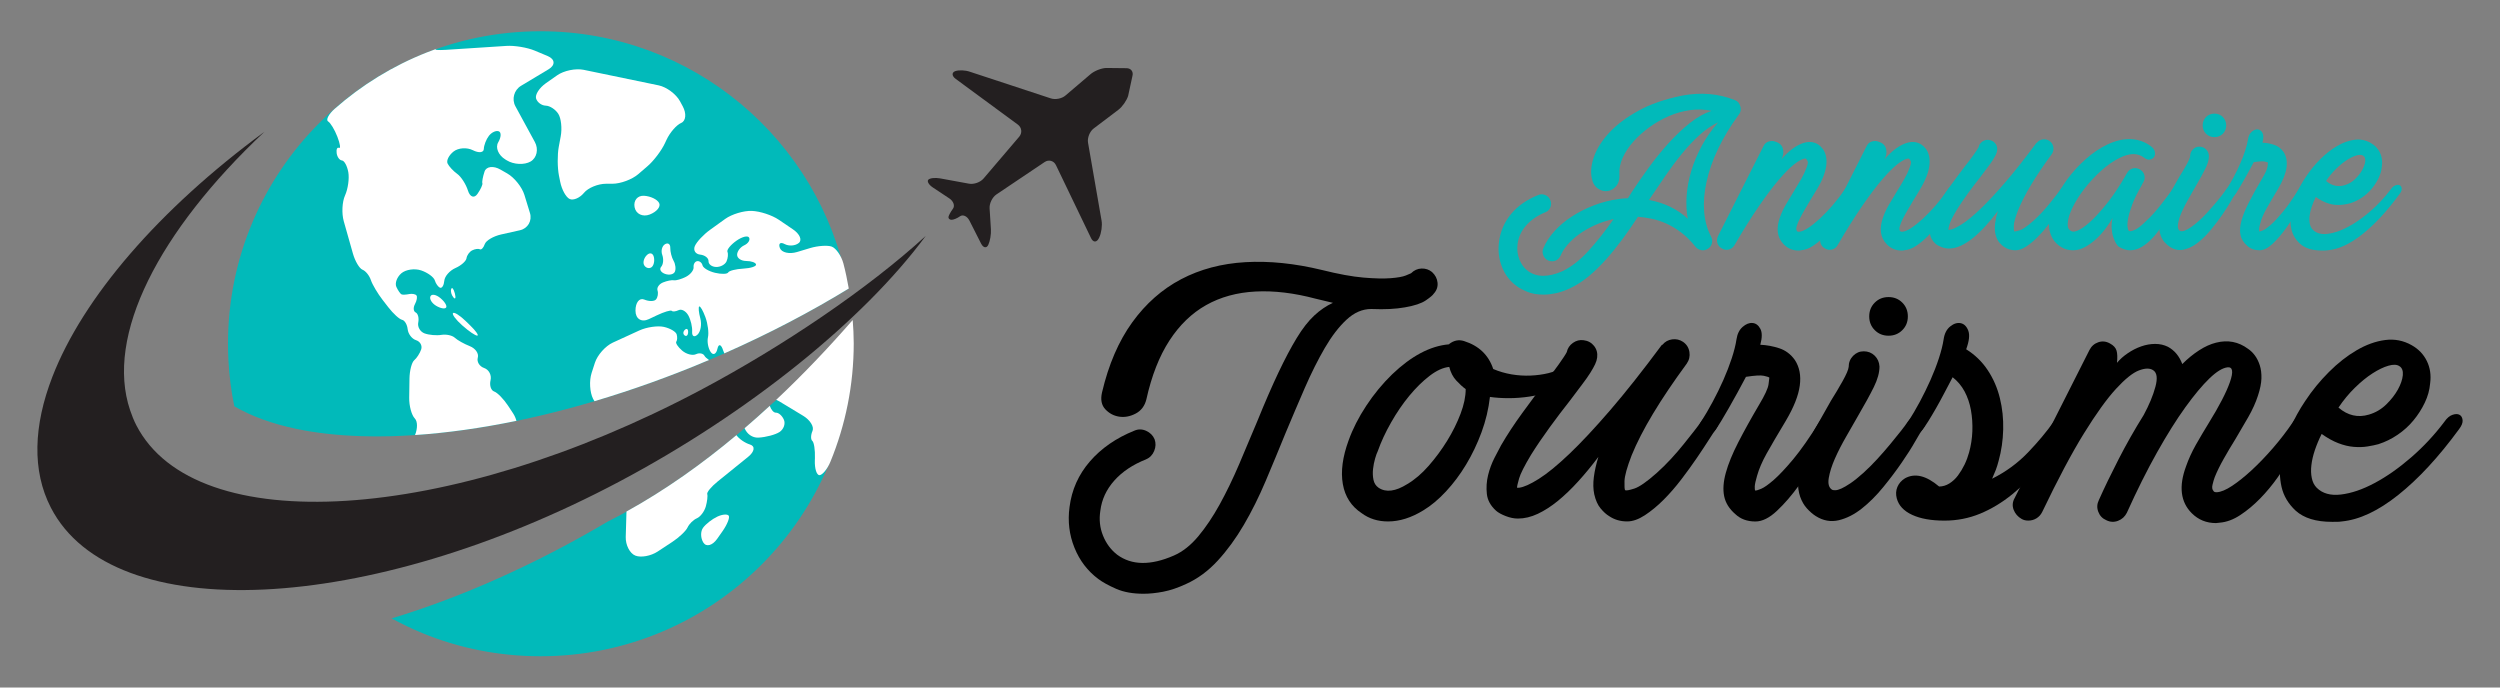
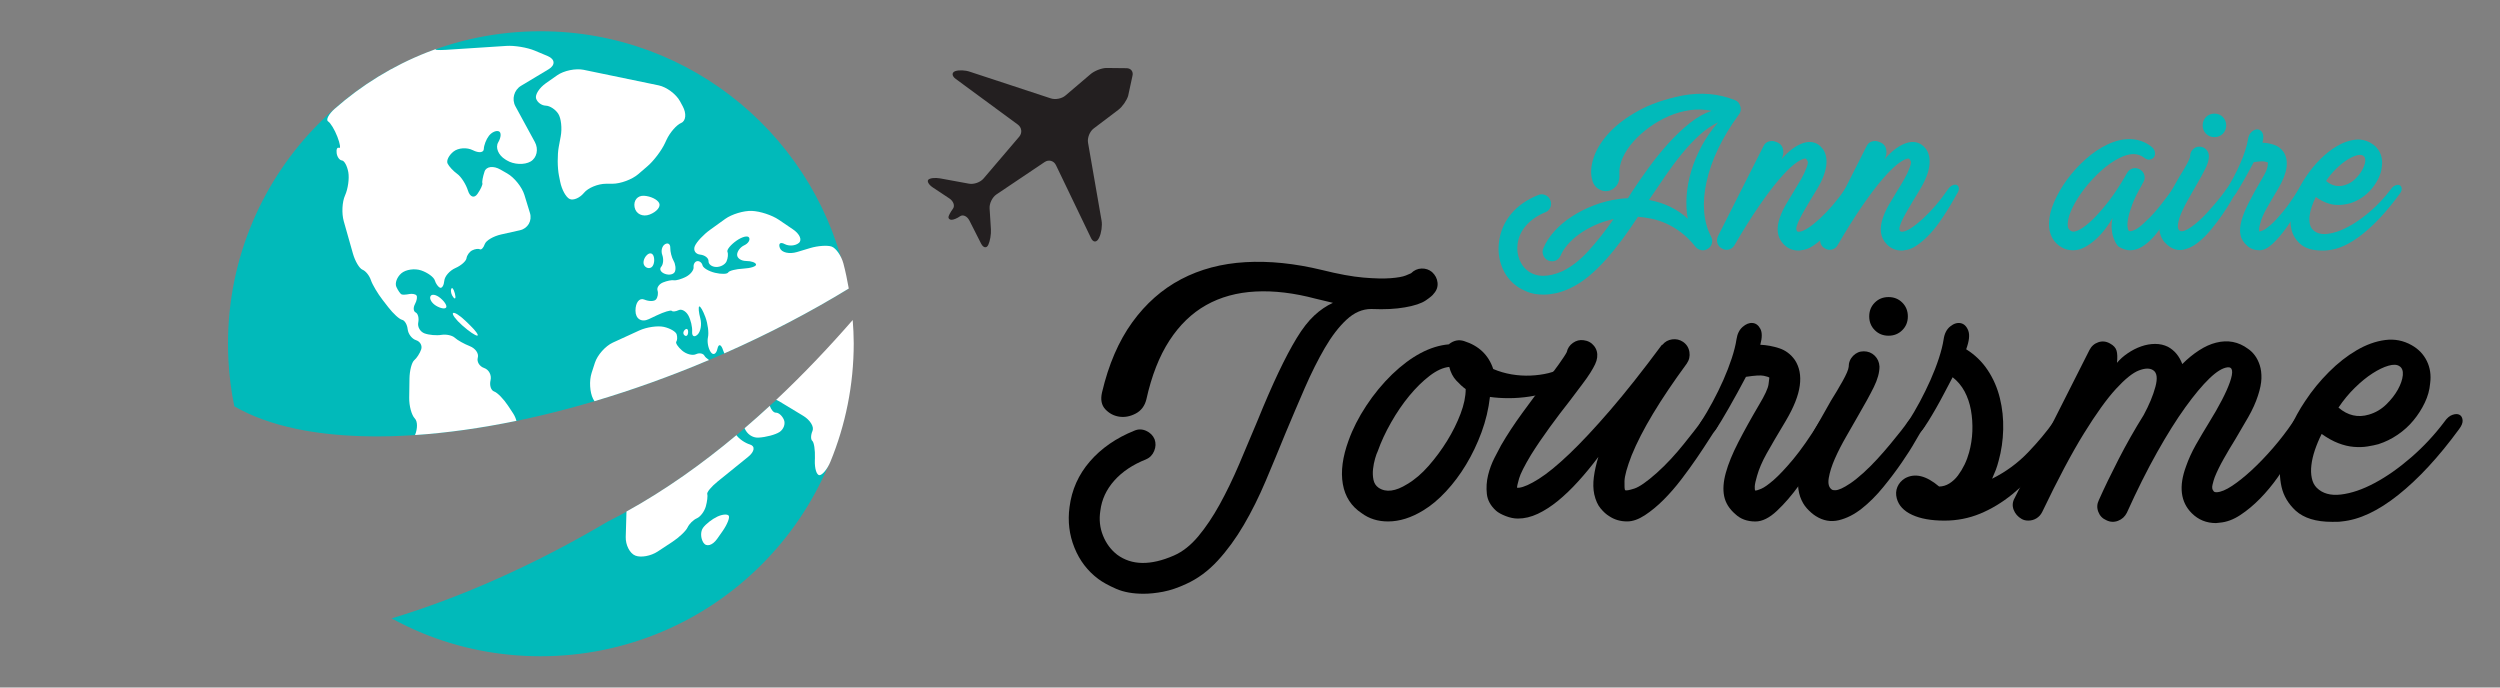
<svg xmlns="http://www.w3.org/2000/svg" version="1.1" id="Calque_1" x="0px" y="0px" width="200px" height="55px" viewBox="0 0 200 55" enable-background="new 0 0 200 55" xml:space="preserve">
  <rect x="0" y="0" width="200" height="55" fill="#808080" stroke="none" />
  <g>
    <g>
      <g>
        <path fill="#01BABA" d="M124.168,20.904c-0.106,0-0.207-0.019-0.301-0.06c-0.187-0.08-0.32-0.217-0.4-0.41     c-0.081-0.195-0.081-0.386,0-0.571c0.2-0.481,0.498-0.939,0.891-1.372c0.393-0.434,0.857-0.825,1.391-1.171     c0.534-0.347,1.122-0.644,1.763-0.892c0.641-0.247,1.302-0.416,1.982-0.51c0.121-0.014,0.24-0.026,0.361-0.04     c0.12-0.014,0.247-0.021,0.38-0.021l0.299-0.48c0.401-0.614,0.852-1.265,1.353-1.953c0.5-0.687,1.027-1.338,1.581-1.952     c0.554-0.614,1.125-1.155,1.712-1.623c0.587-0.466,1.168-0.793,1.743-0.981c-0.548-0.12-1.114-0.14-1.703-0.06     c-0.587,0.08-1.158,0.24-1.712,0.48c-0.554,0.24-1.074,0.538-1.562,0.892c-0.486,0.354-0.914,0.738-1.281,1.152     c-0.367,0.414-0.65,0.844-0.851,1.292s-0.288,0.877-0.261,1.291c0.027,0.414-0.06,0.738-0.26,0.972     c-0.201,0.233-0.435,0.367-0.701,0.4c-0.267,0.033-0.528-0.04-0.782-0.22c-0.253-0.18-0.414-0.471-0.48-0.871     c-0.093-0.494-0.027-1.058,0.201-1.692c0.227-0.634,0.63-1.265,1.21-1.893c0.582-0.628,1.353-1.208,2.315-1.743     c0.961-0.534,2.135-0.941,3.524-1.221c1.496-0.281,2.896-0.161,4.206,0.36c0.226,0.08,0.373,0.248,0.438,0.501     c0.083,0.267,0.022,0.514-0.177,0.741c-0.643,0.88-1.177,1.769-1.603,2.663c-0.429,0.895-0.734,1.776-0.923,2.644     c-0.186,0.841-0.251,1.632-0.19,2.373s0.243,1.405,0.552,1.993c0.094,0.173,0.115,0.353,0.07,0.542     c-0.047,0.186-0.156,0.333-0.33,0.439c-0.162,0.107-0.335,0.144-0.521,0.11c-0.188-0.034-0.34-0.123-0.461-0.27     c-0.359-0.454-0.738-0.831-1.132-1.132c-0.394-0.299-0.791-0.54-1.191-0.72c-0.4-0.18-0.794-0.311-1.182-0.39     c-0.386-0.081-0.754-0.133-1.101-0.16c-0.4,0.614-0.814,1.211-1.242,1.792c-0.428,0.58-0.864,1.122-1.312,1.623     c-0.447,0.499-0.911,0.951-1.391,1.351c-0.481,0.4-0.982,0.72-1.503,0.962c-0.399,0.185-0.773,0.315-1.121,0.39     c-0.347,0.072-0.674,0.11-0.981,0.11c-0.508,0-0.938-0.075-1.292-0.222c-0.354-0.146-0.631-0.292-0.831-0.44     c-0.547-0.387-0.948-0.901-1.201-1.542c-0.255-0.641-0.334-1.316-0.242-2.021c0.108-0.841,0.432-1.585,0.971-2.232     c0.541-0.648,1.265-1.152,2.173-1.513c0.187-0.08,0.378-0.076,0.571,0.01c0.195,0.087,0.324,0.224,0.391,0.41     c0.081,0.188,0.081,0.378,0,0.571c-0.079,0.194-0.213,0.324-0.4,0.39c-0.642,0.268-1.156,0.621-1.542,1.062     c-0.387,0.44-0.614,0.941-0.681,1.502c-0.053,0.427-0.002,0.833,0.15,1.221c0.153,0.385,0.384,0.694,0.691,0.92     c0.348,0.253,0.75,0.38,1.211,0.38c0.461,0,0.965-0.119,1.513-0.358c0.733-0.35,1.442-0.898,2.123-1.652     c0.68-0.754,1.347-1.599,2.001-2.533c-0.547,0.12-1.054,0.286-1.521,0.5c-0.467,0.215-0.884,0.454-1.251,0.72     c-0.368,0.267-0.675,0.548-0.922,0.842c-0.247,0.292-0.43,0.579-0.55,0.861c-0.068,0.147-0.16,0.26-0.281,0.339     C124.448,20.863,124.314,20.904,124.168,20.904z M131.918,15.998c0.6,0.107,1.164,0.288,1.691,0.542     c0.527,0.253,0.999,0.573,1.412,0.961c-0.105-0.574-0.137-1.189-0.09-1.843c0.046-0.654,0.17-1.315,0.37-1.983     c0.2-0.667,0.478-1.331,0.832-1.992c0.354-0.66,0.791-1.292,1.313-1.892c-0.509,0.241-1,0.574-1.473,1.001     c-0.474,0.428-0.939,0.917-1.392,1.472c-0.455,0.554-0.902,1.151-1.343,1.792C132.799,14.696,132.358,15.344,131.918,15.998z" />
        <path fill="#01BABA" d="M143.873,20.044c-0.455,0-0.84-0.162-1.161-0.482c-0.547-0.546-0.647-1.288-0.301-2.222     c0.12-0.334,0.279-0.671,0.481-1.011c0.199-0.341,0.406-0.685,0.621-1.032c0.2-0.32,0.393-0.644,0.58-0.971     c0.188-0.327,0.326-0.624,0.42-0.892c0.106-0.267,0.139-0.443,0.099-0.531c-0.038-0.086-0.072-0.143-0.099-0.17     c-0.026-0.026-0.047-0.043-0.059-0.05c-0.015-0.007-0.054-0.003-0.122,0.01c-0.199,0.04-0.469,0.194-0.811,0.461     c-0.34,0.267-0.743,0.674-1.212,1.221c-0.467,0.547-0.998,1.251-1.592,2.113c-0.594,0.86-1.245,1.899-1.953,3.114     c-0.106,0.186-0.257,0.306-0.45,0.359c-0.192,0.053-0.377,0.027-0.55-0.079c-0.188-0.094-0.311-0.237-0.37-0.43     c-0.061-0.194-0.043-0.385,0.049-0.571l3.646-7.209c0.093-0.187,0.236-0.307,0.429-0.36c0.195-0.054,0.386-0.041,0.571,0.04     c0.308,0.107,0.491,0.3,0.551,0.58c0.061,0.28,0.018,0.555-0.129,0.822c0.506-0.601,1.028-1.015,1.562-1.242     c0.534-0.226,1.001-0.207,1.402,0.061c0.12,0.08,0.234,0.19,0.34,0.331c0.106,0.14,0.188,0.307,0.24,0.5     c0.054,0.193,0.074,0.417,0.061,0.671c-0.014,0.254-0.074,0.54-0.181,0.86c-0.12,0.347-0.286,0.705-0.5,1.071     c-0.214,0.368-0.436,0.732-0.661,1.092c-0.106,0.187-0.234,0.403-0.381,0.651c-0.147,0.248-0.281,0.487-0.398,0.721     c-0.122,0.233-0.209,0.443-0.261,0.63c-0.056,0.187-0.042,0.319,0.04,0.401c0.012,0.013,0.025,0.022,0.038,0.03     c0.014,0.007,0.054,0.009,0.121,0.009c0.187-0.012,0.422-0.113,0.71-0.3c0.287-0.187,0.6-0.434,0.931-0.74     c0.334-0.308,0.676-0.661,1.022-1.062c0.346-0.401,0.674-0.828,0.981-1.282c0.12-0.173,0.25-0.287,0.391-0.341     c0.139-0.053,0.253-0.057,0.34-0.01s0.138,0.134,0.151,0.261c0.012,0.127-0.04,0.277-0.161,0.451     c-0.04,0.067-0.125,0.221-0.261,0.46c-0.134,0.24-0.301,0.521-0.5,0.841c-0.199,0.321-0.431,0.664-0.691,1.032     c-0.26,0.367-0.539,0.705-0.842,1.01c-0.3,0.309-0.612,0.571-0.94,0.791c-0.327,0.222-0.658,0.345-0.991,0.371     C144.033,20.037,143.965,20.044,143.873,20.044z" />
        <path fill="#01BABA" d="M152.123,20.044c-0.455,0-0.84-0.162-1.161-0.482c-0.549-0.546-0.647-1.288-0.301-2.222     c0.12-0.334,0.279-0.671,0.481-1.011c0.199-0.341,0.406-0.685,0.619-1.032c0.202-0.32,0.395-0.644,0.582-0.971     c0.186-0.327,0.326-0.624,0.42-0.892c0.106-0.267,0.139-0.443,0.101-0.531c-0.04-0.086-0.074-0.143-0.101-0.17     c-0.025-0.026-0.047-0.043-0.061-0.05c-0.012-0.007-0.052-0.003-0.12,0.01c-0.199,0.04-0.471,0.194-0.811,0.461     s-0.745,0.674-1.212,1.221s-0.998,1.251-1.592,2.113c-0.594,0.86-1.245,1.899-1.953,3.114c-0.106,0.186-0.255,0.306-0.45,0.359     c-0.192,0.053-0.376,0.027-0.55-0.079c-0.188-0.094-0.311-0.237-0.372-0.43c-0.059-0.194-0.041-0.385,0.051-0.571l3.645-7.209     c0.094-0.187,0.237-0.307,0.43-0.36c0.195-0.054,0.386-0.041,0.571,0.04c0.308,0.107,0.491,0.3,0.551,0.58     c0.061,0.28,0.018,0.555-0.13,0.822c0.507-0.601,1.029-1.015,1.563-1.242c0.534-0.226,1-0.207,1.4,0.061     c0.122,0.08,0.234,0.19,0.343,0.331c0.105,0.14,0.188,0.307,0.239,0.5c0.054,0.193,0.073,0.417,0.061,0.671     c-0.014,0.254-0.073,0.54-0.181,0.86c-0.119,0.347-0.288,0.705-0.5,1.071c-0.213,0.368-0.436,0.732-0.661,1.092     c-0.107,0.187-0.234,0.403-0.381,0.651c-0.147,0.248-0.281,0.487-0.4,0.721c-0.12,0.233-0.207,0.443-0.259,0.63     c-0.054,0.187-0.042,0.319,0.04,0.401c0.012,0.013,0.024,0.022,0.04,0.03c0.012,0.007,0.052,0.009,0.118,0.009     c0.188-0.012,0.423-0.113,0.712-0.3c0.286-0.187,0.597-0.434,0.93-0.74c0.336-0.308,0.676-0.661,1.023-1.062     c0.345-0.401,0.672-0.828,0.98-1.282c0.12-0.173,0.25-0.287,0.391-0.341c0.139-0.053,0.252-0.057,0.34-0.01     c0.086,0.047,0.138,0.134,0.149,0.261c0.015,0.127-0.04,0.277-0.159,0.451c-0.04,0.067-0.127,0.221-0.261,0.46     c-0.134,0.24-0.299,0.521-0.502,0.841c-0.197,0.321-0.429,0.664-0.688,1.032c-0.261,0.367-0.54,0.705-0.843,1.01     c-0.3,0.309-0.612,0.571-0.94,0.791c-0.328,0.222-0.658,0.345-0.991,0.371C152.283,20.037,152.217,20.044,152.123,20.044z" />
-         <path fill="#01BABA" d="M155.908,19.883c-0.188,0-0.384-0.042-0.592-0.121c-0.207-0.08-0.363-0.167-0.471-0.26     c-0.266-0.239-0.417-0.513-0.451-0.82c-0.031-0.307-0.013-0.61,0.061-0.911c0.072-0.3,0.177-0.581,0.311-0.841     s0.239-0.464,0.321-0.611c0.293-0.507,0.637-1.031,1.031-1.571c0.393-0.542,0.764-1.038,1.111-1.492     c0.228-0.281,0.446-0.571,0.659-0.871c0.216-0.301,0.348-0.504,0.401-0.611c0.04-0.187,0.141-0.337,0.3-0.451     c0.162-0.113,0.336-0.157,0.523-0.129c0.213,0.027,0.382,0.12,0.508,0.28c0.127,0.16,0.178,0.347,0.151,0.56     c-0.014,0.107-0.047,0.218-0.101,0.331c-0.054,0.114-0.13,0.25-0.23,0.411c-0.1,0.16-0.233,0.35-0.401,0.57     c-0.165,0.22-0.368,0.49-0.609,0.811c-0.308,0.387-0.63,0.814-0.973,1.281c-0.34,0.467-0.644,0.915-0.909,1.342     c-0.321,0.535-0.514,0.918-0.582,1.152c-0.065,0.233-0.101,0.383-0.101,0.45h0.101c0.228-0.026,0.549-0.171,0.96-0.431     c0.417-0.26,0.912-0.668,1.493-1.221c0.582-0.554,1.245-1.265,1.991-2.133c0.749-0.868,1.584-1.922,2.504-3.165     c0.014-0.013,0.027-0.019,0.042-0.019c0.119-0.147,0.275-0.234,0.469-0.26c0.194-0.026,0.371,0.013,0.531,0.12     c0.173,0.121,0.277,0.284,0.311,0.491s-0.009,0.398-0.13,0.57c-1.296,1.762-2.189,3.251-2.683,4.466     c-0.228,0.588-0.344,1.008-0.351,1.262c-0.007,0.253,0.001,0.401,0.031,0.441c0.052,0.027,0.201,0,0.449-0.082     c0.247-0.079,0.611-0.333,1.092-0.76c0.238-0.213,0.473-0.444,0.7-0.691s0.434-0.487,0.62-0.721     c0.188-0.233,0.355-0.443,0.501-0.631c0.146-0.186,0.261-0.34,0.341-0.46c0.107-0.16,0.228-0.257,0.361-0.29     c0.132-0.033,0.242-0.027,0.329,0.02c0.087,0.047,0.141,0.127,0.162,0.24c0.019,0.113-0.024,0.25-0.132,0.41     c-0.066,0.08-0.181,0.248-0.341,0.501c-0.159,0.253-0.354,0.548-0.58,0.881c-0.228,0.334-0.48,0.684-0.762,1.051     c-0.279,0.368-0.569,0.701-0.872,1.001c-0.298,0.302-0.604,0.55-0.909,0.752c-0.308,0.2-0.596,0.299-0.861,0.299     c-0.333,0-0.629-0.087-0.882-0.26c-0.134-0.08-0.27-0.202-0.411-0.37c-0.14-0.167-0.243-0.396-0.31-0.689     c-0.054-0.255-0.059-0.534-0.019-0.842c0.038-0.307,0.112-0.634,0.219-0.981c-0.32,0.427-0.648,0.824-0.981,1.192     c-0.333,0.367-0.665,0.684-0.991,0.951c-0.326,0.266-0.654,0.477-0.98,0.629C156.551,19.806,156.228,19.883,155.908,19.883z" />
        <path fill="#01BABA" d="M165.841,20.022c-0.334,0-0.627-0.072-0.881-0.22c-0.347-0.188-0.611-0.45-0.791-0.791     c-0.181-0.341-0.265-0.731-0.251-1.171c0.013-0.52,0.153-1.088,0.421-1.702c0.268-0.613,0.614-1.211,1.041-1.792     c0.426-0.581,0.919-1.118,1.473-1.612c0.554-0.493,1.123-0.881,1.712-1.161c0.667-0.321,1.304-0.467,1.911-0.441     c0.609,0.027,1.145,0.221,1.613,0.581c0.174,0.134,0.274,0.28,0.3,0.44c0.028,0.16,0.007,0.293-0.061,0.4     c-0.065,0.107-0.174,0.177-0.319,0.21c-0.146,0.034-0.308-0.017-0.48-0.15c-0.509-0.387-1.162-0.381-1.962,0.02     c-0.495,0.24-0.984,0.58-1.473,1.021c-0.487,0.44-0.929,0.915-1.323,1.422c-0.392,0.507-0.713,1.011-0.96,1.511     c-0.248,0.501-0.376,0.925-0.391,1.272c-0.014,0.227,0.015,0.38,0.082,0.461c0.065,0.079,0.125,0.133,0.179,0.159     c0.16,0.094,0.397,0.054,0.71-0.12c0.314-0.172,0.669-0.454,1.063-0.84c0.393-0.387,0.813-0.871,1.263-1.452     c0.445-0.581,0.883-1.245,1.311-1.993c0.027-0.052,0.049-0.096,0.069-0.129c0.021-0.034,0.043-0.07,0.071-0.111     c0.105-0.186,0.257-0.307,0.449-0.36c0.194-0.053,0.384-0.026,0.571,0.081c0.186,0.105,0.308,0.257,0.359,0.45     c0.054,0.194,0.028,0.384-0.08,0.571c-0.054,0.08-0.094,0.154-0.119,0.22c-0.348,0.601-0.604,1.125-0.771,1.572     c-0.166,0.448-0.275,0.821-0.329,1.122c-0.055,0.301-0.068,0.535-0.04,0.701c0.025,0.167,0.065,0.264,0.119,0.291     c0.068,0.041,0.218,0.011,0.452-0.089c0.232-0.101,0.543-0.344,0.93-0.731c0.388-0.36,0.761-0.771,1.122-1.232     s0.681-0.884,0.962-1.271c0.094-0.147,0.203-0.238,0.33-0.271c0.126-0.034,0.235-0.026,0.329,0.02     c0.094,0.047,0.151,0.127,0.171,0.24c0.021,0.114-0.018,0.244-0.109,0.39c-0.108,0.134-0.234,0.338-0.381,0.612     c-0.147,0.273-0.321,0.577-0.521,0.911c-0.201,0.334-0.42,0.678-0.661,1.032c-0.24,0.354-0.493,0.673-0.761,0.96     c-0.268,0.286-0.551,0.52-0.853,0.7c-0.301,0.181-0.609,0.271-0.931,0.271c-0.268,0-0.554-0.087-0.861-0.26     c-0.079-0.039-0.163-0.13-0.25-0.27c-0.087-0.14-0.163-0.312-0.229-0.511c-0.069-0.2-0.113-0.43-0.132-0.691     c-0.021-0.26,0.003-0.543,0.07-0.851c-0.161,0.281-0.354,0.571-0.581,0.873c-0.228,0.299-0.481,0.577-0.761,0.83     c-0.281,0.254-0.574,0.464-0.882,0.63C166.474,19.94,166.161,20.022,165.841,20.022z" />
        <path fill="#01BABA" d="M173.609,19.762c-0.146-0.094-0.29-0.217-0.429-0.37c-0.141-0.153-0.252-0.343-0.332-0.57     c-0.079-0.227-0.116-0.498-0.109-0.811c0.006-0.314,0.077-0.677,0.211-1.091c0.147-0.454,0.354-0.922,0.619-1.402     c0.268-0.481,0.528-0.941,0.781-1.382c0.188-0.293,0.375-0.607,0.561-0.941c0.188-0.334,0.287-0.568,0.301-0.702     c0-0.213,0.071-0.394,0.219-0.54c0.145-0.148,0.314-0.221,0.512-0.221c0.212,0,0.39,0.07,0.535,0.21     c0.145,0.14,0.224,0.318,0.236,0.531c0,0.293-0.092,0.627-0.276,1.001c-0.186,0.374-0.448,0.854-0.792,1.442     c-0.157,0.279-0.344,0.604-0.555,0.971c-0.212,0.367-0.396,0.724-0.551,1.07c-0.152,0.348-0.254,0.665-0.299,0.953     c-0.049,0.287,0.009,0.477,0.169,0.57c0.027,0.014,0.078,0.021,0.15,0.021c0.073,0,0.171-0.027,0.292-0.082     c0.12-0.052,0.27-0.139,0.446-0.259c0.179-0.12,0.387-0.287,0.625-0.5c0.236-0.213,0.469-0.444,0.692-0.691     c0.225-0.247,0.435-0.487,0.629-0.721c0.192-0.233,0.362-0.443,0.512-0.631c0.146-0.186,0.259-0.34,0.339-0.46     c0.12-0.16,0.243-0.261,0.37-0.301c0.128-0.04,0.237-0.037,0.331,0.011c0.094,0.047,0.149,0.13,0.17,0.25     c0.02,0.12-0.029,0.26-0.149,0.42c-0.069,0.08-0.188,0.274-0.36,0.582c-0.176,0.307-0.395,0.654-0.662,1.041     c-0.267,0.388-0.567,0.784-0.899,1.19c-0.331,0.409-0.68,0.755-1.043,1.042c-0.361,0.289-0.734,0.476-1.121,0.57     C174.344,20.056,173.971,19.989,173.609,19.762z M178.096,10.031c0,0.267-0.091,0.489-0.27,0.67     c-0.182,0.18-0.404,0.27-0.672,0.27c-0.267,0-0.489-0.09-0.672-0.27c-0.179-0.181-0.269-0.404-0.269-0.67     c0-0.267,0.09-0.491,0.269-0.671c0.183-0.18,0.405-0.271,0.672-0.271c0.268,0,0.49,0.091,0.672,0.271     C178.005,9.54,178.096,9.764,178.096,10.031z" />
        <path fill="#01BABA" d="M178.116,15.157c0.186-0.294,0.373-0.614,0.561-0.961c0.187-0.347,0.36-0.701,0.521-1.062     c0.159-0.36,0.295-0.714,0.409-1.062c0.113-0.346,0.191-0.654,0.231-0.92c0.04-0.267,0.139-0.472,0.3-0.611     c0.16-0.14,0.32-0.204,0.479-0.19c0.161,0.013,0.286,0.107,0.38,0.28c0.094,0.174,0.094,0.434,0,0.781     c0.308,0.013,0.615,0.069,0.922,0.17c0.308,0.1,0.562,0.29,0.763,0.57c0.226,0.347,0.306,0.764,0.239,1.251     c-0.067,0.488-0.293,1.058-0.681,1.713c-0.4,0.668-0.712,1.198-0.931,1.592c-0.22,0.394-0.378,0.757-0.47,1.091     c-0.069,0.227-0.104,0.397-0.111,0.512c-0.007,0.113,0.002,0.183,0.031,0.209c0.04,0,0.132-0.03,0.277-0.09     c0.149-0.061,0.353-0.204,0.611-0.431c0.261-0.226,0.578-0.564,0.951-1.011c0.375-0.447,0.803-1.058,1.283-1.832     c0.12-0.187,0.247-0.311,0.38-0.371c0.134-0.059,0.25-0.07,0.352-0.029c0.099,0.04,0.159,0.12,0.179,0.24     c0.021,0.12-0.028,0.273-0.149,0.46c-0.216,0.348-0.475,0.781-0.781,1.302c-0.308,0.521-0.634,1.021-0.981,1.502     c-0.347,0.479-0.703,0.894-1.071,1.241c-0.367,0.347-0.719,0.521-1.05,0.521c-0.401,0-0.729-0.12-0.982-0.359     c-0.294-0.255-0.475-0.545-0.54-0.873c-0.069-0.327-0.04-0.707,0.08-1.141c0.119-0.434,0.32-0.924,0.601-1.472     c0.279-0.546,0.619-1.161,1.021-1.842c0.281-0.467,0.434-0.801,0.46-1.001c0.028-0.201,0.04-0.307,0.04-0.321     c-0.026-0.026-0.116-0.057-0.271-0.09c-0.153-0.033-0.443-0.016-0.87,0.05c-0.134,0.254-0.274,0.515-0.42,0.781     c-0.147,0.268-0.288,0.518-0.422,0.751c-0.134,0.233-0.257,0.444-0.37,0.631c-0.112,0.187-0.205,0.32-0.27,0.4     c-0.109,0.148-0.229,0.244-0.36,0.291c-0.134,0.047-0.249,0.05-0.341,0.009c-0.094-0.04-0.147-0.117-0.161-0.23     C177.942,15.494,177.995,15.344,178.116,15.157z" />
        <path fill="#01BABA" d="M185.766,20.044c-0.774,0-1.361-0.181-1.762-0.542c-0.361-0.333-0.591-0.72-0.691-1.161     c-0.101-0.44-0.109-0.904-0.029-1.392c0.08-0.487,0.228-0.971,0.439-1.452c0.213-0.481,0.46-0.928,0.741-1.342     c0.333-0.507,0.719-0.978,1.151-1.412c0.434-0.434,0.885-0.788,1.352-1.062c0.468-0.273,0.931-0.441,1.393-0.5     c0.46-0.061,0.891,0.023,1.29,0.249c0.335,0.188,0.582,0.444,0.743,0.772c0.158,0.327,0.212,0.69,0.158,1.09     c-0.024,0.32-0.113,0.635-0.259,0.941c-0.147,0.308-0.332,0.595-0.551,0.862c-0.222,0.267-0.479,0.5-0.772,0.701     c-0.291,0.2-0.607,0.354-0.94,0.46c-0.147,0.04-0.323,0.077-0.531,0.11c-0.207,0.034-0.431,0.041-0.669,0.021     c-0.243-0.021-0.491-0.08-0.753-0.181c-0.259-0.1-0.53-0.25-0.81-0.45c-0.134,0.267-0.244,0.53-0.331,0.791     c-0.087,0.26-0.145,0.504-0.169,0.73c-0.029,0.227-0.021,0.438,0.02,0.631c0.04,0.193,0.119,0.35,0.239,0.47     c0.279,0.28,0.674,0.391,1.183,0.331c0.507-0.061,1.054-0.248,1.643-0.562c0.585-0.313,1.18-0.731,1.779-1.251     c0.603-0.521,1.144-1.102,1.623-1.742c0.122-0.173,0.25-0.284,0.391-0.331c0.141-0.046,0.255-0.046,0.341,0     c0.086,0.047,0.137,0.134,0.15,0.261c0.013,0.127-0.047,0.277-0.181,0.45c-0.987,1.349-1.972,2.414-2.953,3.194     c-0.982,0.781-1.899,1.211-2.753,1.291c-0.082,0.015-0.162,0.022-0.241,0.022C185.926,20.044,185.846,20.044,185.766,20.044z      M186.085,14.476c0.455,0.387,0.95,0.501,1.483,0.34c0.32-0.093,0.601-0.257,0.842-0.49c0.239-0.234,0.431-0.477,0.569-0.731     s0.221-0.487,0.241-0.701c0.02-0.213-0.038-0.36-0.172-0.44c-0.12-0.08-0.297-0.087-0.529-0.02     c-0.234,0.067-0.491,0.19-0.771,0.37c-0.281,0.181-0.567,0.414-0.86,0.701C186.594,13.792,186.326,14.116,186.085,14.476z" />
      </g>
      <g>
        <path d="M88.162,31.394c0.526-2.236,1.332-4.104,2.417-5.606c1.085-1.5,2.389-2.651,3.912-3.451     c1.523-0.799,3.238-1.255,5.145-1.364c1.907-0.11,3.945,0.099,6.115,0.624c1.315,0.329,2.421,0.532,3.32,0.609     c0.899,0.076,1.627,0.093,2.187,0.049c0.559-0.044,0.958-0.116,1.199-0.213c0.241-0.099,0.383-0.16,0.428-0.182     c0.24-0.24,0.52-0.366,0.838-0.378c0.317-0.011,0.597,0.083,0.838,0.279c0.263,0.242,0.411,0.526,0.443,0.855     c0.033,0.329-0.071,0.625-0.313,0.887c-0.065,0.11-0.274,0.286-0.624,0.527c-0.351,0.241-0.91,0.427-1.677,0.559     c-0.373,0.065-0.773,0.11-1.2,0.131c-0.427,0.023-0.926,0.023-1.496,0c-0.702,0-1.359,0.286-1.972,0.855     c-0.614,0.571-1.195,1.327-1.742,2.268c-0.548,0.943-1.08,2.006-1.595,3.188c-0.516,1.186-1.024,2.38-1.528,3.584     c-0.526,1.294-1.058,2.575-1.595,3.846c-0.538,1.271-1.123,2.45-1.759,3.535s-1.332,2.037-2.088,2.859     c-0.756,0.821-1.594,1.44-2.515,1.857c-0.657,0.307-1.271,0.515-1.841,0.625c-0.57,0.109-1.096,0.163-1.578,0.163     c-0.855,0-1.584-0.131-2.187-0.393c-0.603-0.265-1.08-0.527-1.43-0.789c-0.855-0.638-1.491-1.469-1.907-2.499     c-0.417-1.031-0.548-2.115-0.395-3.254c0.176-1.381,0.718-2.598,1.628-3.649c0.909-1.052,2.098-1.875,3.567-2.466     c0.307-0.132,0.618-0.126,0.937,0.016c0.317,0.144,0.542,0.368,0.673,0.674c0.109,0.308,0.099,0.62-0.033,0.938     c-0.132,0.318-0.351,0.543-0.658,0.674c-1.052,0.417-1.896,0.98-2.531,1.693c-0.636,0.713-1.008,1.518-1.118,2.416     c-0.11,0.701-0.038,1.364,0.214,1.989c0.251,0.624,0.629,1.134,1.134,1.527c1.161,0.855,2.673,0.878,4.536,0.066     c0.701-0.307,1.353-0.822,1.957-1.545c0.603-0.724,1.172-1.573,1.709-2.547c0.537-0.977,1.052-2.04,1.545-3.189     s0.98-2.306,1.463-3.469c0.613-1.512,1.178-2.811,1.693-3.895c0.515-1.085,1.003-2.005,1.463-2.762     c0.46-0.756,0.926-1.353,1.397-1.792c0.47-0.438,0.97-0.777,1.495-1.018l-1.38-0.33c-1.731-0.46-3.336-0.652-4.816-0.574     c-1.479,0.077-2.794,0.438-3.945,1.085c-1.15,0.646-2.131,1.595-2.942,2.843c-0.811,1.25-1.424,2.816-1.841,4.701     c-0.131,0.526-0.417,0.904-0.854,1.134c-0.438,0.23-0.876,0.313-1.314,0.248c-0.439-0.066-0.812-0.265-1.118-0.593     C88.118,32.411,88.03,31.963,88.162,31.394z" />
        <path d="M111.042,41.716c-0.812,0-1.512-0.22-2.104-0.658c-0.833-0.548-1.336-1.326-1.512-2.334     c-0.175-1.008-0.021-2.169,0.46-3.484c0.33-0.921,0.8-1.847,1.414-2.779c0.613-0.931,1.304-1.769,2.071-2.513     c1.534-1.469,3.046-2.27,4.537-2.401c0.021,0,0.033-0.01,0.033-0.032c0.372-0.285,0.767-0.363,1.184-0.23     c1.184,0.374,1.961,1.117,2.333,2.235c0.46,0.197,0.948,0.341,1.463,0.429c0.514,0.087,1.024,0.119,1.529,0.097     c0.503-0.021,0.98-0.087,1.429-0.196c0.449-0.109,0.827-0.273,1.134-0.493c0.219-0.153,0.422-0.208,0.608-0.163     c0.187,0.043,0.312,0.136,0.378,0.278c0.065,0.143,0.07,0.317,0.016,0.526c-0.055,0.208-0.191,0.39-0.411,0.542     c-0.459,0.328-0.97,0.586-1.527,0.772c-0.56,0.187-1.125,0.323-1.694,0.411c-0.57,0.087-1.129,0.131-1.677,0.131     c-0.547,0-1.051-0.032-1.512-0.099c-0.109,0.965-0.334,1.907-0.673,2.828c-0.34,0.92-0.751,1.781-1.233,2.58     c-0.482,0.801-1.02,1.518-1.611,2.153s-1.194,1.141-1.808,1.512C112.905,41.419,111.963,41.716,111.042,41.716z M115.94,29.354     c-0.482,0.045-1.003,0.28-1.562,0.706c-0.559,0.428-1.101,0.959-1.627,1.595c-0.526,0.637-1.014,1.348-1.462,2.138     c-0.45,0.789-0.806,1.556-1.068,2.301c-0.066,0.131-0.138,0.328-0.214,0.592c-0.077,0.263-0.131,0.543-0.164,0.838     c-0.033,0.296-0.022,0.582,0.033,0.854c0.054,0.275,0.192,0.488,0.411,0.642c0.591,0.395,1.358,0.296,2.301-0.296     c0.592-0.35,1.162-0.838,1.709-1.463s1.041-1.293,1.479-2.005c0.438-0.712,0.794-1.431,1.068-2.153s0.411-1.381,0.411-1.974     c-0.241-0.174-0.493-0.404-0.756-0.689C116.236,30.155,116.05,29.793,115.94,29.354z" />
        <path d="M121.43,41.485c-0.306,0-0.63-0.066-0.97-0.198c-0.34-0.131-0.597-0.273-0.773-0.427     c-0.438-0.395-0.685-0.843-0.739-1.348c-0.054-0.504-0.022-1.002,0.098-1.496c0.121-0.493,0.292-0.953,0.51-1.381     c0.219-0.428,0.395-0.762,0.525-1.002c0.482-0.833,1.047-1.693,1.693-2.581c0.647-0.888,1.255-1.703,1.824-2.448     c0.373-0.461,0.734-0.938,1.085-1.431s0.57-0.827,0.657-1.003c0.067-0.307,0.23-0.553,0.494-0.739     c0.264-0.186,0.548-0.257,0.855-0.214c0.35,0.044,0.63,0.197,0.838,0.459c0.207,0.264,0.289,0.571,0.246,0.92     c-0.022,0.177-0.076,0.358-0.164,0.543c-0.088,0.187-0.214,0.411-0.377,0.674c-0.165,0.264-0.385,0.576-0.659,0.938     c-0.273,0.361-0.608,0.805-1.003,1.331c-0.504,0.636-1.035,1.336-1.594,2.104c-0.558,0.768-1.057,1.5-1.495,2.202     c-0.526,0.877-0.844,1.507-0.954,1.89c-0.11,0.384-0.165,0.631-0.165,0.74h0.165c0.373-0.044,0.898-0.279,1.578-0.708     c0.679-0.426,1.495-1.096,2.449-2.004c0.953-0.909,2.043-2.076,3.271-3.501c1.227-1.425,2.596-3.157,4.108-5.195     c0.022-0.021,0.044-0.032,0.067-0.032c0.197-0.242,0.454-0.384,0.772-0.429c0.317-0.043,0.608,0.023,0.871,0.199     c0.284,0.196,0.454,0.465,0.51,0.805c0.055,0.34-0.017,0.653-0.214,0.938c-2.125,2.893-3.595,5.336-4.405,7.33     c-0.373,0.965-0.564,1.654-0.574,2.071c-0.012,0.417,0.005,0.657,0.048,0.723c0.088,0.046,0.334,0,0.74-0.131     c0.405-0.131,1.003-0.548,1.792-1.249c0.393-0.351,0.776-0.729,1.15-1.134c0.372-0.406,0.711-0.799,1.018-1.184     c0.308-0.384,0.58-0.729,0.822-1.036c0.242-0.307,0.428-0.559,0.56-0.756c0.175-0.263,0.372-0.421,0.591-0.477     c0.218-0.054,0.4-0.043,0.543,0.033c0.143,0.077,0.229,0.208,0.262,0.394c0.033,0.187-0.037,0.412-0.213,0.675     c-0.109,0.131-0.296,0.405-0.558,0.822c-0.264,0.417-0.582,0.898-0.955,1.446s-0.788,1.122-1.248,1.726     c-0.46,0.604-0.938,1.151-1.43,1.644c-0.494,0.493-0.993,0.903-1.497,1.233c-0.504,0.329-0.974,0.493-1.413,0.493     c-0.548,0-1.031-0.145-1.447-0.429c-0.22-0.131-0.443-0.334-0.673-0.608c-0.23-0.273-0.4-0.651-0.511-1.134     c-0.087-0.415-0.098-0.876-0.032-1.381c0.065-0.504,0.187-1.04,0.361-1.609c-0.526,0.7-1.063,1.353-1.611,1.956     c-0.547,0.603-1.09,1.122-1.626,1.561c-0.538,0.438-1.075,0.783-1.61,1.036C122.487,41.358,121.956,41.485,121.43,41.485z" />
        <path d="M136.092,33.727c0.306-0.481,0.613-1.008,0.92-1.577c0.306-0.569,0.592-1.151,0.854-1.742     c0.262-0.593,0.486-1.173,0.674-1.744c0.186-0.569,0.313-1.072,0.378-1.512c0.066-0.437,0.229-0.771,0.493-1     c0.264-0.231,0.526-0.335,0.788-0.313c0.263,0.021,0.471,0.174,0.625,0.46c0.155,0.284,0.155,0.712,0,1.282     c0.504,0.021,1.009,0.114,1.513,0.278c0.505,0.165,0.922,0.478,1.25,0.938c0.373,0.569,0.505,1.255,0.394,2.055     c-0.107,0.8-0.48,1.737-1.116,2.811c-0.659,1.096-1.168,1.968-1.531,2.613c-0.359,0.646-0.619,1.245-0.771,1.793     c-0.111,0.372-0.17,0.651-0.183,0.837c-0.01,0.187,0.004,0.302,0.051,0.345c0.064,0,0.219-0.049,0.46-0.147     c0.239-0.099,0.574-0.334,1.003-0.707c0.428-0.372,0.948-0.926,1.563-1.66c0.611-0.734,1.314-1.737,2.104-3.008     c0.198-0.308,0.403-0.511,0.625-0.607c0.217-0.099,0.411-0.116,0.573-0.051c0.165,0.067,0.264,0.198,0.299,0.396     c0.029,0.197-0.053,0.449-0.249,0.756c-0.351,0.57-0.777,1.282-1.282,2.137c-0.504,0.855-1.042,1.677-1.609,2.467     c-0.571,0.788-1.156,1.468-1.761,2.037s-1.177,0.855-1.726,0.855c-0.658,0-1.196-0.198-1.611-0.594     c-0.482-0.415-0.778-0.892-0.888-1.43c-0.109-0.535-0.065-1.16,0.133-1.873c0.195-0.712,0.525-1.518,0.985-2.416     c0.461-0.898,1.018-1.906,1.676-3.023c0.462-0.768,0.714-1.315,0.757-1.645c0.044-0.328,0.064-0.505,0.064-0.526     c-0.044-0.044-0.191-0.093-0.442-0.148c-0.252-0.054-0.729-0.026-1.43,0.083c-0.22,0.416-0.451,0.844-0.69,1.282     c-0.241,0.438-0.473,0.85-0.691,1.233c-0.219,0.383-0.422,0.729-0.607,1.034c-0.186,0.308-0.334,0.526-0.443,0.658     c-0.177,0.24-0.373,0.4-0.593,0.476c-0.219,0.077-0.405,0.083-0.558,0.018c-0.153-0.066-0.242-0.191-0.264-0.379     C135.806,34.279,135.894,34.034,136.092,33.727z" />
        <path d="M145.264,41.287c-0.239-0.152-0.478-0.355-0.706-0.608c-0.231-0.252-0.41-0.563-0.544-0.936     c-0.13-0.372-0.19-0.816-0.179-1.332c0.011-0.515,0.125-1.112,0.344-1.791c0.241-0.746,0.582-1.513,1.02-2.302     c0.438-0.79,0.866-1.546,1.282-2.268c0.306-0.483,0.613-0.999,0.921-1.547c0.305-0.547,0.47-0.93,0.492-1.149     c0-0.351,0.12-0.646,0.356-0.888c0.237-0.24,0.519-0.362,0.846-0.362c0.345,0,0.637,0.115,0.875,0.345     c0.237,0.231,0.368,0.521,0.389,0.873c0,0.481-0.151,1.029-0.453,1.643c-0.304,0.615-0.736,1.403-1.299,2.368     c-0.261,0.46-0.564,0.991-0.913,1.594s-0.649,1.189-0.901,1.759c-0.251,0.569-0.416,1.091-0.494,1.562     c-0.077,0.472,0.017,0.783,0.281,0.938c0.043,0.021,0.125,0.031,0.244,0.031c0.122,0,0.281-0.044,0.478-0.131     c0.196-0.088,0.443-0.229,0.736-0.427c0.293-0.198,0.636-0.473,1.024-0.822c0.389-0.351,0.768-0.729,1.137-1.134     c0.37-0.406,0.714-0.799,1.031-1.184c0.318-0.384,0.598-0.729,0.839-1.036c0.241-0.307,0.427-0.559,0.559-0.756     c0.196-0.263,0.399-0.428,0.608-0.493c0.208-0.065,0.389-0.06,0.543,0.017c0.153,0.077,0.247,0.214,0.278,0.411     c0.034,0.197-0.049,0.428-0.247,0.69c-0.109,0.131-0.307,0.449-0.592,0.953c-0.285,0.505-0.646,1.074-1.085,1.708     c-0.438,0.638-0.929,1.289-1.476,1.958c-0.546,0.668-1.115,1.237-1.71,1.708c-0.596,0.473-1.209,0.783-1.844,0.938     C146.469,41.77,145.855,41.661,145.264,41.287z M152.628,25.312c0,0.438-0.147,0.805-0.444,1.101     c-0.295,0.295-0.663,0.444-1.101,0.444c-0.439,0-0.806-0.148-1.101-0.444c-0.297-0.296-0.444-0.662-0.444-1.101     s0.147-0.806,0.444-1.103c0.295-0.295,0.661-0.443,1.101-0.443c0.438,0,0.806,0.148,1.101,0.443     C152.48,24.505,152.628,24.873,152.628,25.312z" />
        <path d="M152.659,33.727c0.308-0.481,0.615-1.008,0.923-1.577c0.305-0.569,0.59-1.151,0.854-1.742     c0.263-0.593,0.488-1.173,0.674-1.744c0.186-0.569,0.313-1.072,0.379-1.512c0.065-0.46,0.239-0.805,0.525-1.035     c0.283-0.23,0.563-0.317,0.839-0.264c0.272,0.056,0.476,0.253,0.607,0.593s0.076,0.838-0.165,1.496     c0.701,0.438,1.278,0.998,1.726,1.676c0.45,0.68,0.772,1.426,0.969,2.235c0.2,0.811,0.287,1.649,0.265,2.515     c-0.021,0.866-0.143,1.693-0.361,2.482c-0.066,0.263-0.143,0.51-0.229,0.74c-0.089,0.229-0.188,0.465-0.297,0.707     c1.096-0.548,2.049-1.245,2.859-2.089c0.811-0.843,1.502-1.67,2.073-2.481c0.152-0.218,0.331-0.361,0.542-0.428     c0.206-0.065,0.389-0.06,0.541,0.017c0.153,0.077,0.252,0.203,0.297,0.378c0.042,0.177-0.012,0.373-0.165,0.592     c-0.724,1.053-1.458,2.027-2.201,2.927c-0.746,0.898-1.524,1.676-2.335,2.333s-1.667,1.173-2.564,1.546     c-0.899,0.371-1.853,0.558-2.859,0.558c-1.052,0-1.913-0.152-2.581-0.46c-0.669-0.307-1.079-0.745-1.233-1.314     c-0.087-0.329-0.071-0.635,0.049-0.92c0.121-0.285,0.324-0.515,0.607-0.691c0.79-0.438,1.7-0.219,2.731,0.657     c0.283,0,0.557-0.082,0.821-0.245c0.262-0.164,0.493-0.378,0.69-0.642c0.196-0.263,0.372-0.553,0.526-0.871     c0.152-0.317,0.272-0.642,0.361-0.97c0.152-0.548,0.239-1.112,0.262-1.692c0.021-0.581-0.016-1.146-0.114-1.693     c-0.1-0.548-0.27-1.047-0.509-1.496c-0.243-0.449-0.561-0.828-0.955-1.134c-0.219,0.417-0.442,0.843-0.674,1.282     c-0.23,0.438-0.454,0.849-0.673,1.232c-0.221,0.384-0.422,0.723-0.608,1.019c-0.188,0.296-0.335,0.51-0.444,0.642     c-0.175,0.24-0.373,0.4-0.592,0.476c-0.219,0.077-0.406,0.083-0.56,0.018c-0.152-0.066-0.239-0.191-0.264-0.379     C152.377,34.279,152.464,34.034,152.659,33.727z" />
        <path d="M177.281,41.847c-0.768,0-1.413-0.264-1.939-0.789c-0.899-0.897-1.052-2.147-0.46-3.747     c0.198-0.57,0.46-1.146,0.788-1.728c0.33-0.579,0.669-1.155,1.021-1.725c0.853-1.381,1.423-2.481,1.708-3.304     c0.285-0.823,0.219-1.211-0.196-1.168c-0.396,0.045-0.878,0.34-1.448,0.888c-0.569,0.548-1.21,1.315-1.923,2.302     c-0.712,0.986-1.468,2.192-2.268,3.616c-0.801,1.424-1.606,3.035-2.417,4.833c-0.154,0.306-0.389,0.519-0.706,0.641     c-0.318,0.12-0.631,0.104-0.937-0.05c-0.307-0.131-0.522-0.355-0.642-0.674c-0.12-0.318-0.104-0.63,0.048-0.938     c0.439-0.985,0.966-2.076,1.58-3.271c0.613-1.194,1.281-2.372,2.006-3.533c0.438-0.812,0.75-1.563,0.936-2.253     s0.127-1.134-0.181-1.331c-0.263-0.175-0.641-0.169-1.134,0.018c-0.493,0.186-1.107,0.679-1.842,1.479     c-0.734,0.801-1.589,1.989-2.564,3.566c-0.974,1.577-2.087,3.671-3.335,6.279c-0.109,0.219-0.264,0.39-0.462,0.51     c-0.196,0.12-0.415,0.18-0.656,0.18c-0.198,0-0.373-0.043-0.526-0.131c-0.307-0.175-0.521-0.422-0.643-0.739     c-0.117-0.317-0.092-0.63,0.084-0.938l5.982-11.835c0.153-0.305,0.389-0.514,0.707-0.624c0.317-0.109,0.63-0.076,0.938,0.099     c0.284,0.153,0.46,0.345,0.525,0.575c0.066,0.23,0.077,0.554,0.033,0.971c0.241-0.286,0.529-0.543,0.872-0.773     c0.338-0.23,0.694-0.412,1.067-0.542c0.371-0.131,0.745-0.197,1.118-0.197s0.712,0.078,1.019,0.23     c0.526,0.285,0.91,0.745,1.149,1.38c0.439-0.438,0.889-0.806,1.35-1.101c0.46-0.296,0.909-0.499,1.347-0.608     c0.942-0.241,1.797-0.077,2.564,0.492c0.198,0.133,0.379,0.307,0.543,0.526c0.164,0.219,0.296,0.484,0.395,0.79     c0.099,0.308,0.143,0.657,0.132,1.052c-0.012,0.395-0.104,0.854-0.279,1.381c-0.177,0.548-0.435,1.117-0.772,1.71     c-0.341,0.593-0.686,1.184-1.037,1.774c-0.328,0.526-0.641,1.053-0.936,1.578c-0.297,0.526-0.533,1.01-0.708,1.446     c-0.066,0.177-0.125,0.379-0.179,0.608c-0.056,0.23-0.03,0.399,0.081,0.511c0.021,0.065,0.109,0.097,0.263,0.097     c0.329-0.02,0.734-0.19,1.217-0.508c0.48-0.318,1.002-0.734,1.563-1.25c0.558-0.515,1.127-1.106,1.708-1.774     c0.58-0.669,1.122-1.376,1.627-2.121c0.176-0.263,0.366-0.428,0.575-0.493c0.208-0.065,0.389-0.06,0.543,0.017     c0.152,0.077,0.246,0.208,0.279,0.396c0.033,0.186-0.04,0.409-0.213,0.673c-0.089,0.109-0.242,0.361-0.461,0.757     c-0.22,0.394-0.5,0.866-0.838,1.413c-0.341,0.548-0.723,1.123-1.151,1.727c-0.427,0.603-0.893,1.16-1.396,1.676     c-0.506,0.515-1.031,0.953-1.58,1.314c-0.547,0.361-1.096,0.564-1.643,0.608c-0.045,0-0.094,0.005-0.149,0.017     C177.375,41.841,177.325,41.847,177.281,41.847z" />
        <path d="M186.553,41.747c-1.271,0-2.234-0.295-2.893-0.887c-0.592-0.548-0.971-1.184-1.136-1.906     c-0.163-0.724-0.179-1.485-0.049-2.285c0.132-0.8,0.374-1.594,0.725-2.384c0.351-0.788,0.757-1.522,1.215-2.202     c0.549-0.832,1.179-1.605,1.893-2.317c0.71-0.713,1.449-1.293,2.217-1.742s1.529-0.724,2.285-0.822     c0.757-0.099,1.463,0.039,2.121,0.411c0.547,0.308,0.953,0.729,1.216,1.267c0.264,0.535,0.351,1.133,0.264,1.79     c-0.045,0.526-0.186,1.042-0.429,1.547c-0.24,0.503-0.54,0.974-0.903,1.412c-0.36,0.438-0.782,0.822-1.266,1.15     c-0.482,0.329-0.998,0.582-1.545,0.757c-0.241,0.065-0.531,0.126-0.871,0.181c-0.341,0.055-0.707,0.065-1.102,0.032     c-0.394-0.032-0.805-0.131-1.232-0.296c-0.429-0.164-0.871-0.411-1.331-0.738c-0.219,0.438-0.399,0.869-0.544,1.299     c-0.143,0.426-0.234,0.826-0.277,1.199c-0.045,0.372-0.035,0.717,0.033,1.035c0.065,0.318,0.195,0.576,0.392,0.772     c0.462,0.46,1.108,0.642,1.941,0.542c0.831-0.099,1.73-0.404,2.694-0.92c0.966-0.515,1.941-1.199,2.927-2.055     c0.986-0.855,1.874-1.809,2.664-2.86c0.195-0.284,0.409-0.465,0.641-0.542c0.229-0.078,0.416-0.078,0.559,0     c0.143,0.077,0.224,0.219,0.246,0.427c0.021,0.208-0.076,0.455-0.297,0.74c-1.621,2.213-3.237,3.96-4.849,5.242     c-1.609,1.284-3.118,1.989-4.52,2.122c-0.132,0.021-0.264,0.031-0.396,0.031C186.816,41.747,186.685,41.747,186.553,41.747z      M187.078,32.608c0.747,0.637,1.556,0.823,2.433,0.56c0.526-0.153,0.986-0.422,1.382-0.805c0.395-0.384,0.707-0.783,0.938-1.2     c0.229-0.417,0.361-0.8,0.395-1.151c0.031-0.351-0.063-0.593-0.281-0.724c-0.196-0.131-0.486-0.142-0.87-0.032     s-0.806,0.313-1.266,0.608c-0.462,0.296-0.933,0.679-1.413,1.149C187.912,31.486,187.473,32.017,187.078,32.608z" />
      </g>
    </g>
    <g>
      <path fill="#231F20" d="M90.588,6.109l-0.337,1.56c-0.117,0.375-0.466,0.876-0.781,1.114l-1.981,1.5    c-0.313,0.239-0.514,0.746-0.446,1.136l1.083,6.237c0.068,0.391-0.017,0.993-0.191,1.351l-0.025,0.048    c-0.175,0.356-0.454,0.353-0.625-0.002l-2.81-5.844c-0.171-0.354-0.576-0.465-0.903-0.247l-3.857,2.592    c-0.327,0.22-0.573,0.717-0.548,1.112l0.106,1.673c0.026,0.392-0.068,0.952-0.21,1.249c-0.141,0.295-0.397,0.248-0.577-0.102    l-0.935-1.844c-0.179-0.348-0.513-0.504-0.748-0.34c-0.235,0.166-0.543,0.291-0.696,0.282c-0.148-0.007-0.252-0.114-0.229-0.235    c0.021-0.12,0.178-0.412,0.355-0.647c0.174-0.237,0.048-0.604-0.28-0.825l-1.324-0.878c-0.328-0.215-0.489-0.499-0.36-0.627    c0.129-0.127,0.548-0.173,0.938-0.102l2.313,0.424c0.388,0.073,0.911-0.112,1.164-0.414l2.853-3.345    c0.257-0.301,0.207-0.733-0.112-0.969l-4.962-3.648c-0.32-0.231-0.341-0.511-0.056-0.623c0.285-0.106,0.819-0.086,1.19,0.047    l6.44,2.12c0.372,0.135,0.911,0.035,1.208-0.228l1.988-1.693c0.3-0.262,0.857-0.486,1.253-0.503l1.595,0.017    C90.475,5.439,90.702,5.732,90.588,6.109z" />
-       <path fill="#231F20" d="M56.044,31.204C35.849,41.916,15.64,43.18,10.908,34.025c-0.201-0.388-0.359-0.793-0.499-1.205    c-2.014-5.959,2.297-14.328,10.742-22.274c-8.469,6.226-14.52,13.287-16.962,19.602C2.68,34.049,2.545,37.664,4.074,40.62    c4.935,9.548,25.308,8.602,45.504-2.109C59.854,33.06,69.08,25.627,74.056,18.877C69.423,23.107,62.656,27.697,56.044,31.204z" />
      <g>
        <path fill="#01BABA" d="M18.271,28.776c0.063,1.269,0.226,2.511,0.473,3.724c0,0.001,0.001,0.001,0.002,0.002     c1.361,0.797,3.016,1.396,4.912,1.797c0.016,0.004,0.032,0.007,0.047,0.01c1.546,0.325,3.253,0.518,5.089,0.58     c0.066,0.002,0.132,0.006,0.199,0.007c0.317,0.009,0.638,0.015,0.962,0.017c0.092,0,0.185,0,0.276,0     c0.322-0.001,0.646-0.004,0.976-0.013c0.075-0.002,0.151-0.005,0.226-0.007c1.041-0.031,2.115-0.101,3.217-0.205     c0.138-0.014,0.275-0.025,0.414-0.039c0.291-0.03,0.585-0.064,0.88-0.1c0.186-0.021,0.373-0.044,0.561-0.068     c0.28-0.036,0.563-0.074,0.846-0.115c0.211-0.03,0.423-0.063,0.636-0.096c0.272-0.041,0.544-0.083,0.818-0.129     c0.242-0.041,0.486-0.085,0.729-0.129c0.265-0.047,0.529-0.093,0.796-0.144c0.46-0.088,0.922-0.181,1.389-0.28     c0.225-0.048,0.453-0.101,0.68-0.15c0.295-0.066,0.59-0.133,0.888-0.202c0.236-0.056,0.473-0.114,0.71-0.173     c0.295-0.072,0.591-0.146,0.889-0.224c0.234-0.061,0.468-0.122,0.704-0.185c0.317-0.086,0.636-0.175,0.956-0.265     c0.215-0.061,0.429-0.12,0.644-0.183c0.417-0.121,0.835-0.248,1.254-0.377c0.12-0.037,0.238-0.072,0.357-0.109     c0.534-0.167,1.07-0.342,1.607-0.521c0.18-0.061,0.36-0.125,0.54-0.187c0.371-0.128,0.743-0.257,1.116-0.39     c0.208-0.075,0.416-0.151,0.625-0.229c0.354-0.13,0.709-0.262,1.064-0.398c0.207-0.078,0.414-0.158,0.621-0.238     c0.378-0.148,0.757-0.3,1.136-0.454c0.179-0.072,0.357-0.144,0.537-0.218c0.556-0.229,1.111-0.465,1.668-0.708     c0.87-0.38,1.723-0.772,2.562-1.172c0.188-0.089,0.37-0.182,0.557-0.272c0.673-0.327,1.341-0.657,1.994-0.995     c0.15-0.078,0.296-0.156,0.444-0.234c0.708-0.372,1.407-0.749,2.089-1.133c0.076-0.042,0.151-0.085,0.226-0.128     c0.768-0.435,1.521-0.876,2.256-1.324c0.001,0,0.002-0.001,0.004-0.002c-0.022-0.126-0.036-0.256-0.06-0.381     C65.56,11.203,55.415,2.5,43.239,2.5c-13.808,0-25,11.192-25,25C18.239,27.925,18.25,28.35,18.271,28.776z" />
        <path fill="#01BABA" d="M61.787,32.281c-3.681,3.424-7.849,6.638-12.351,9.024c-0.274,0.146-0.548,0.282-0.822,0.424     c-5.861,3.468-11.763,6.071-17.282,7.743c0.805,0.437,1.63,0.841,2.485,1.188c2.909,1.191,6.088,1.84,9.422,1.84     c13.808,0,25-11.192,25-25c0-0.467-0.024-0.924-0.05-1.383C66.299,28.181,64.137,30.256,61.787,32.281z" />
      </g>
      <g>
        <g>
          <path fill="#FFFFFF" d="M25.631,9.772c-0.011,0.011-0.004,0.021,0.006,0.007C25.649,9.766,25.644,9.76,25.631,9.772z" />
          <path fill="#FFFFFF" d="M34.887,24.461c0.346,0.209,0.705,0.275,0.801,0.146c0.097-0.128-0.105-0.467-0.451-0.756      c-0.346-0.29-0.705-0.356-0.801-0.146C34.338,23.914,34.541,24.252,34.887,24.461z" />
          <path fill="#FFFFFF" d="M54.789,26.385c-0.153,0.145-0.16,0.348-0.015,0.451c0.145,0.105,0.268-0.012,0.276-0.261      C55.059,26.325,54.941,26.24,54.789,26.385z" />
          <path fill="#FFFFFF" d="M36.097,23.121c-0.064,0.177,0.014,0.478,0.175,0.67c0.16,0.193,0.212,0.05,0.116-0.321      C36.291,23.102,36.16,22.945,36.097,23.121z" />
          <g>
            <path fill="#FFFFFF" d="M26.991,10.942c0.218,0.563,0.276,0.96,0.131,0.888c-0.145-0.072-0.23,0.117-0.189,0.422       c0.04,0.306,0.229,0.567,0.422,0.584c0.193,0.016,0.422,0.44,0.511,0.947c0.088,0.506-0.029,1.335-0.262,1.85       c-0.234,0.515-0.279,1.439-0.103,2.064l0.729,2.575c0.176,0.625,0.522,1.209,0.772,1.306c0.249,0.096,0.549,0.468,0.669,0.83       c0.121,0.362,0.541,1.071,0.938,1.585l0.455,0.587c0.397,0.514,0.889,0.963,1.099,1.004c0.209,0.04,0.411,0.379,0.451,0.756       c0.04,0.379,0.34,0.77,0.67,0.875c0.331,0.104,0.514,0.437,0.409,0.743c-0.104,0.306-0.352,0.69-0.553,0.859       s-0.373,0.833-0.382,1.482l-0.022,1.524c-0.01,0.648,0.191,1.391,0.449,1.655c0.228,0.235,0.228,0.8,0.019,1.326       c2.551-0.171,5.272-0.55,8.111-1.136c-0.053-0.193-0.134-0.399-0.27-0.604l-0.396-0.601c-0.357-0.542-0.856-1.054-1.114-1.142       s-0.389-0.492-0.291-0.903c0.097-0.411-0.132-0.847-0.51-0.976s-0.606-0.502-0.51-0.832c0.097-0.33-0.19-0.741-0.641-0.918       c-0.451-0.176-0.986-0.477-1.195-0.67s-0.692-0.297-1.078-0.232c-0.387,0.064-0.987,0.012-1.341-0.117       c-0.354-0.128-0.582-0.52-0.509-0.874c0.072-0.354-0.02-0.713-0.205-0.802c-0.184-0.088-0.21-0.388-0.057-0.669       c0.151-0.281,0.205-0.594,0.116-0.698c-0.087-0.105-0.349-0.151-0.582-0.104c-0.233,0.049-0.5,0.062-0.598,0.03       c-0.096-0.033-0.285-0.3-0.422-0.597c-0.137-0.298,0.039-0.788,0.393-1.093c0.353-0.306,1.064-0.41,1.588-0.233       c0.523,0.178,1.012,0.537,1.093,0.802c0.08,0.266,0.269,0.526,0.422,0.583c0.153,0.056,0.303-0.192,0.335-0.554       c0.032-0.362,0.431-0.818,0.889-1.02c0.46-0.201,0.857-0.554,0.889-0.788c0.032-0.233,0.233-0.514,0.452-0.626       c0.218-0.112,0.492-0.151,0.612-0.087c0.12,0.063,0.296-0.119,0.394-0.408c0.096-0.29,0.688-0.64,1.323-0.781l1.491-0.333       c0.634-0.141,0.993-0.76,0.803-1.38l-0.445-1.452c-0.191-0.621-0.803-1.386-1.366-1.708l-0.553-0.317       c-0.563-0.323-1.131-0.252-1.268,0.158c-0.137,0.411-0.215,0.829-0.175,0.934c0.041,0.104-0.135,0.489-0.394,0.859       c-0.256,0.37-0.596,0.253-0.757-0.263c-0.162-0.515-0.546-1.115-0.86-1.34c-0.313-0.225-0.659-0.597-0.771-0.83       c-0.113-0.234,0.102-0.665,0.48-0.962s1.07-0.344,1.544-0.102c0.476,0.241,0.867,0.196,0.874-0.102       c0.008-0.299,0.191-0.769,0.407-1.05c0.218-0.281,0.57-0.444,0.787-0.363c0.217,0.08,0.198,0.478-0.044,0.888       c-0.241,0.411,0.012,1.02,0.564,1.361l0.125,0.077c0.553,0.341,1.405,0.382,1.904,0.092c0.5-0.29,0.652-0.987,0.341-1.558       l-1.555-2.858c-0.311-0.57-0.111-1.304,0.446-1.638l2.207-1.325c0.558-0.334,0.523-0.809-0.076-1.059l-1.035-0.434       c-0.599-0.25-1.61-0.418-2.258-0.376l-4.822,0.313c-0.648,0.042-1.008,0.009-0.803-0.066s-0.126,0.031-0.731,0.269       c-2.732,1.073-5.229,2.612-7.394,4.521c-0.487,0.43-0.709,0.891-0.518,1.004C26.442,9.83,26.773,10.378,26.991,10.942z" />
          </g>
          <path fill="#FFFFFF" d="M53.2,19.538c-0.241,0.146-0.339,0.529-0.218,0.859s0.082,0.754-0.087,0.946      c-0.169,0.194-0.032,0.447,0.306,0.568c0.338,0.122,0.691,0.043,0.788-0.174c0.096-0.217,0.05-0.608-0.103-0.874      c-0.153-0.266-0.27-0.729-0.263-1.034C53.631,19.524,53.442,19.393,53.2,19.538z" />
          <path fill="#FFFFFF" d="M51.06,13.933l0.754-0.65c0.492-0.424,1.112-1.246,1.385-1.835l0.119-0.256      c0.272-0.589,0.8-1.197,1.178-1.358c0.378-0.161,0.434-0.753,0.125-1.325L54.4,8.099c-0.31-0.571-1.075-1.14-1.711-1.271      l-6-1.243c-0.636-0.131-1.583,0.064-2.114,0.438l-0.9,0.631c-0.531,0.373-0.884,0.923-0.788,1.229s0.441,0.56,0.771,0.569      c0.33,0.008,0.78,0.301,1.006,0.654c0.226,0.354,0.313,1.159,0.194,1.797l-0.155,0.834c-0.119,0.639-0.113,1.672,0.013,2.31      l0.098,0.49c0.126,0.637,0.47,1.258,0.767,1.386c0.298,0.129,0.807-0.093,1.137-0.495c0.329-0.402,1.122-0.728,1.771-0.728      h0.505C49.643,14.701,50.569,14.357,51.06,13.933z" />
          <path fill="#FFFFFF" d="M51.525,15.662c-0.523-0.033-0.862,0.378-0.758,0.917c0.105,0.539,0.646,0.8,1.209,0.583      c0.563-0.217,0.902-0.627,0.757-0.917C52.59,15.955,52.049,15.694,51.525,15.662z" />
          <path fill="#FFFFFF" d="M56.245,42.222c-0.217,0.297-0.204,0.832,0.029,1.194S57,43.64,57.373,43.107L57.8,42.5      c0.373-0.532,0.597-1.088,0.5-1.24c-0.098-0.152-0.507-0.121-0.919,0.073C56.971,41.525,56.462,41.923,56.245,42.222z" />
          <path fill="#FFFFFF" d="M36.947,26.001l0.076,0.068c0.486,0.432,1.003,0.782,1.156,0.782c0.152,0-0.101-0.367-0.566-0.819      l-0.352-0.342c-0.467-0.453-0.922-0.741-1.019-0.645C36.146,25.142,36.461,25.569,36.947,26.001z" />
          <path fill="#FFFFFF" d="M51.54,21.228c0.128,0.209,0.382,0.281,0.568,0.16c0.185-0.121,0.276-0.486,0.203-0.816      c-0.072-0.33-0.327-0.401-0.567-0.16C51.502,20.653,51.411,21.019,51.54,21.228z" />
        </g>
        <g>
          <path fill="#FFFFFF" d="M47.558,32.096c3-0.889,6.072-1.987,9.161-3.295c-0.174-0.121-0.309-0.241-0.357-0.333      c-0.104-0.201-0.411-0.26-0.685-0.131c-0.274,0.129-0.77-0.001-1.108-0.291c-0.337-0.29-0.546-0.61-0.465-0.714      c0.08-0.104,0.093-0.366,0.029-0.583c-0.064-0.217-0.521-0.484-1.02-0.597c-0.499-0.112-1.382,0.016-1.972,0.287l-2.118,0.971      c-0.59,0.271-1.23,0.991-1.43,1.609l-0.265,0.82c-0.201,0.619-0.147,1.543,0.117,2.066      C47.477,31.969,47.515,32.032,47.558,32.096z" />
          <path fill="#FFFFFF" d="M51.903,25.532l0.644-0.305c0.586-0.278,1.121-0.438,1.193-0.358c0.072,0.081,0.32,0.054,0.553-0.058      c0.233-0.113,0.579,0.077,0.772,0.422c0.194,0.347,0.331,0.928,0.306,1.297c-0.025,0.371,0.165,0.481,0.422,0.248      c0.258-0.234,0.362-0.815,0.234-1.297c-0.129-0.483-0.168-0.913-0.088-0.962c0.081-0.048,0.303,0.336,0.495,0.86      c0.192,0.523,0.284,1.241,0.203,1.602c-0.08,0.363,0.019,0.891,0.219,1.181c0.201,0.29,0.443,0.172,0.539-0.262      c0.096-0.435,0.305-0.363,0.466,0.16c0.024,0.078,0.054,0.146,0.087,0.211c3.587-1.581,6.92-3.334,9.954-5.188      c-0.12-0.677-0.257-1.348-0.43-2.004c-0.167-0.627-0.599-1.228-0.933-1.35c-0.335-0.122-1.11-0.069-1.732,0.118l-1.042,0.314      c-0.622,0.187-1.237,0.045-1.374-0.317c-0.137-0.361,0.033-0.505,0.379-0.32c0.346,0.185,0.855,0.146,1.137-0.087      c0.281-0.233,0.074-0.718-0.463-1.083l-1.144-0.776c-0.538-0.366-1.498-0.681-2.148-0.705l-0.008-0.001      c-0.65-0.024-1.603,0.264-2.13,0.643l-1.208,0.87c-0.527,0.379-1.072,0.961-1.217,1.298c-0.145,0.339,0.044,0.646,0.424,0.686      c0.378,0.04,0.677,0.275,0.669,0.523c-0.009,0.25,0.265,0.458,0.611,0.466c0.347,0.009,0.719-0.194,0.831-0.451      c0.112-0.257,0.146-0.597,0.072-0.758c-0.071-0.16,0.249-0.559,0.714-0.888c0.467-0.33,0.924-0.44,1.021-0.248      c0.097,0.193-0.08,0.468-0.393,0.612c-0.314,0.145-0.569,0.484-0.569,0.758c0,0.274,0.326,0.496,0.729,0.496      s0.754,0.124,0.787,0.276c0.033,0.153-0.424,0.303-1.02,0.335c-0.596,0.032-1.137,0.169-1.209,0.306      c-0.073,0.137-0.542,0.15-1.049,0.029c-0.507-0.121-0.957-0.388-1.005-0.598c-0.048-0.209-0.238-0.359-0.422-0.335      c-0.185,0.025-0.316,0.24-0.292,0.48c0.024,0.242-0.25,0.587-0.612,0.773c-0.362,0.185-0.792,0.309-0.962,0.277      c-0.168-0.033-0.56,0.046-0.874,0.174c-0.314,0.129-0.51,0.416-0.438,0.641c0.073,0.226,0.02,0.544-0.117,0.714      c-0.137,0.168-0.561,0.175-0.947,0.013c-0.386-0.161-0.699,0.235-0.699,0.884v0.009C50.84,25.509,51.316,25.81,51.903,25.532z" />
          <g>
            <path fill="#FFFFFF" d="M62.073,33.014c-0.181,0.007-0.378-0.229-0.492-0.547c-0.655,0.605-1.329,1.201-2.014,1.789       c0.185,0.461,0.623,0.78,1.108,0.754c0.603-0.033,1.359-0.234,1.689-0.451c0.33-0.219,0.486-0.655,0.349-0.977       C62.578,33.26,62.29,33.006,62.073,33.014z" />
            <path fill="#FFFFFF" d="M62.094,31.987c0.085,0.034,0.174,0.076,0.271,0.135l1.892,1.144c0.556,0.336,0.888,0.876,0.744,1.205       c-0.145,0.33-0.151,0.688-0.015,0.801c0.137,0.113,0.229,0.73,0.208,1.379l-0.007,0.186c-0.021,0.649,0.143,1.176,0.369,1.176       c0.225,0,0.633-0.477,0.879-1.078c1.198-2.921,1.863-6.117,1.863-9.471c0-0.628-0.034-1.247-0.082-1.862       C66.382,27.709,64.333,29.883,62.094,31.987z" />
          </g>
          <g>
            <path fill="#FFFFFF" d="M60.004,35.563c-0.41-0.124-0.884-0.454-1.091-0.751c-2.731,2.286-5.68,4.388-8.795,6.11l-0.059,2.032       c-0.019,0.649,0.325,1.319,0.768,1.495c0.442,0.178,1.241,0.032,1.783-0.324l1.182-0.778c0.542-0.355,1.087-0.874,1.215-1.155       c0.129-0.281,0.462-0.607,0.743-0.729c0.281-0.12,0.601-0.544,0.714-0.946c0.112-0.402,0.164-0.845,0.115-0.99       c-0.048-0.145,0.323-0.594,0.828-1.003l2.456-1.987C60.368,36.127,60.431,35.692,60.004,35.563z" />
          </g>
        </g>
      </g>
    </g>
  </g>
</svg>